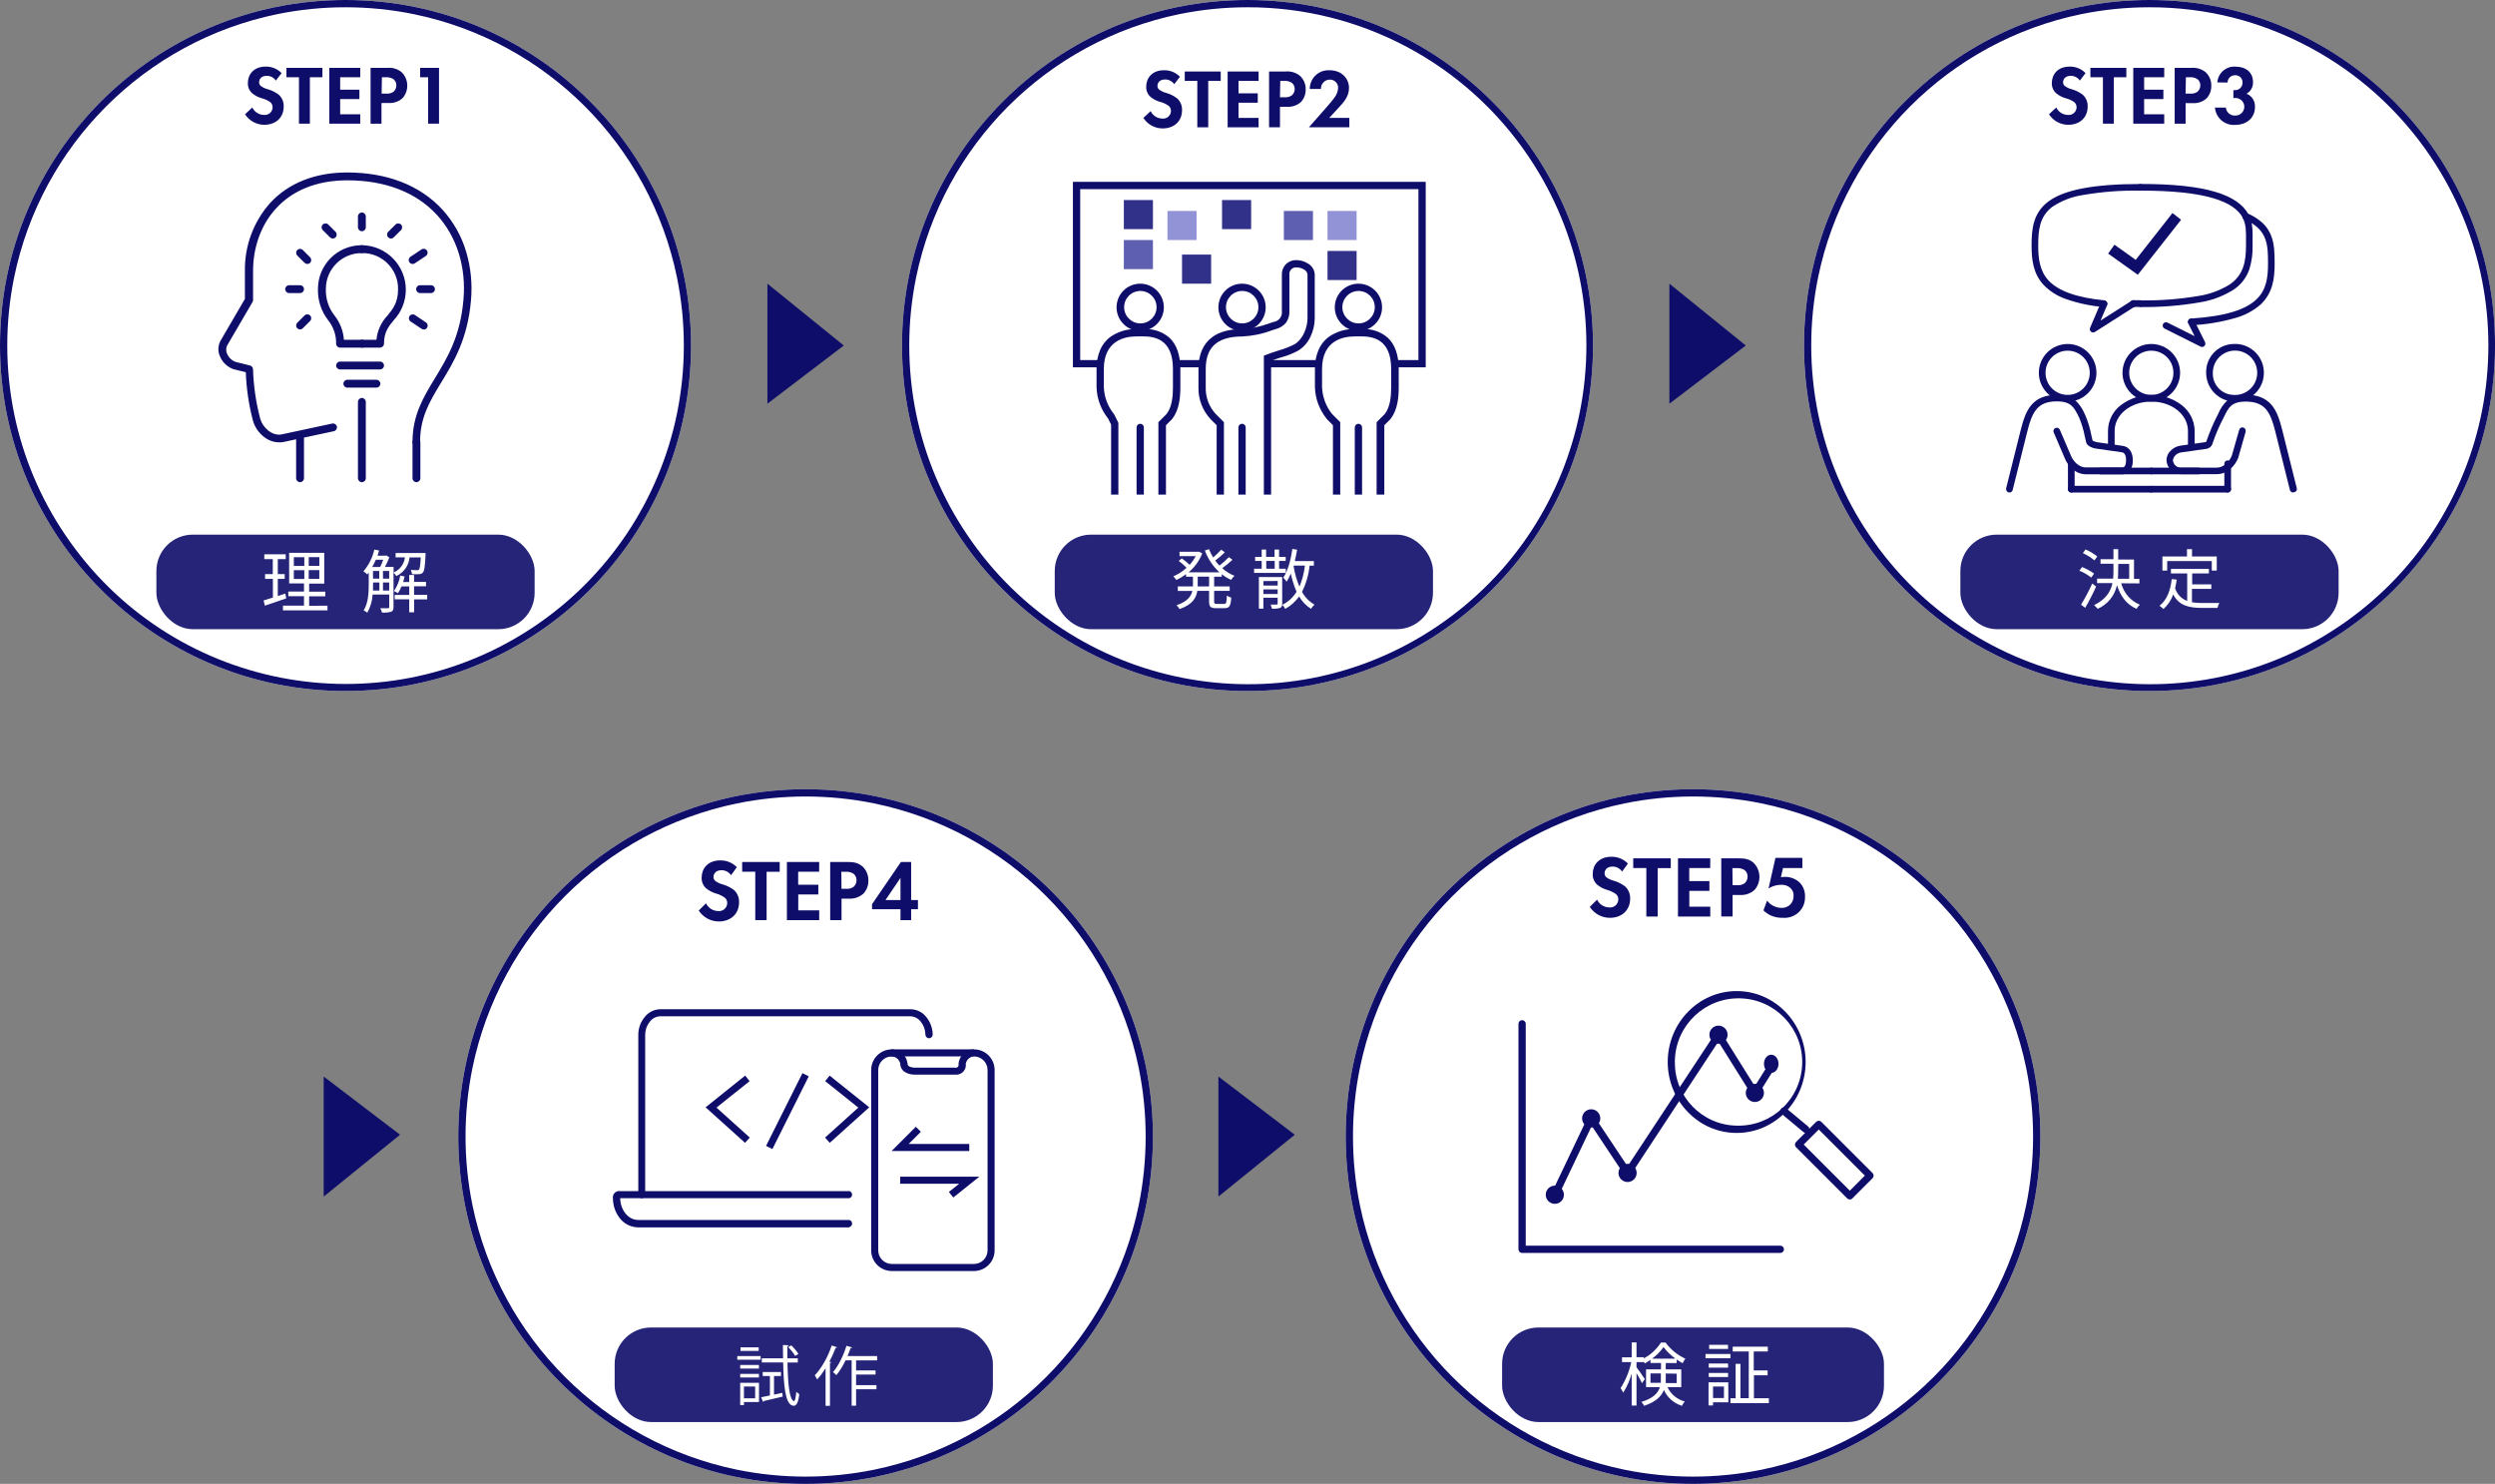
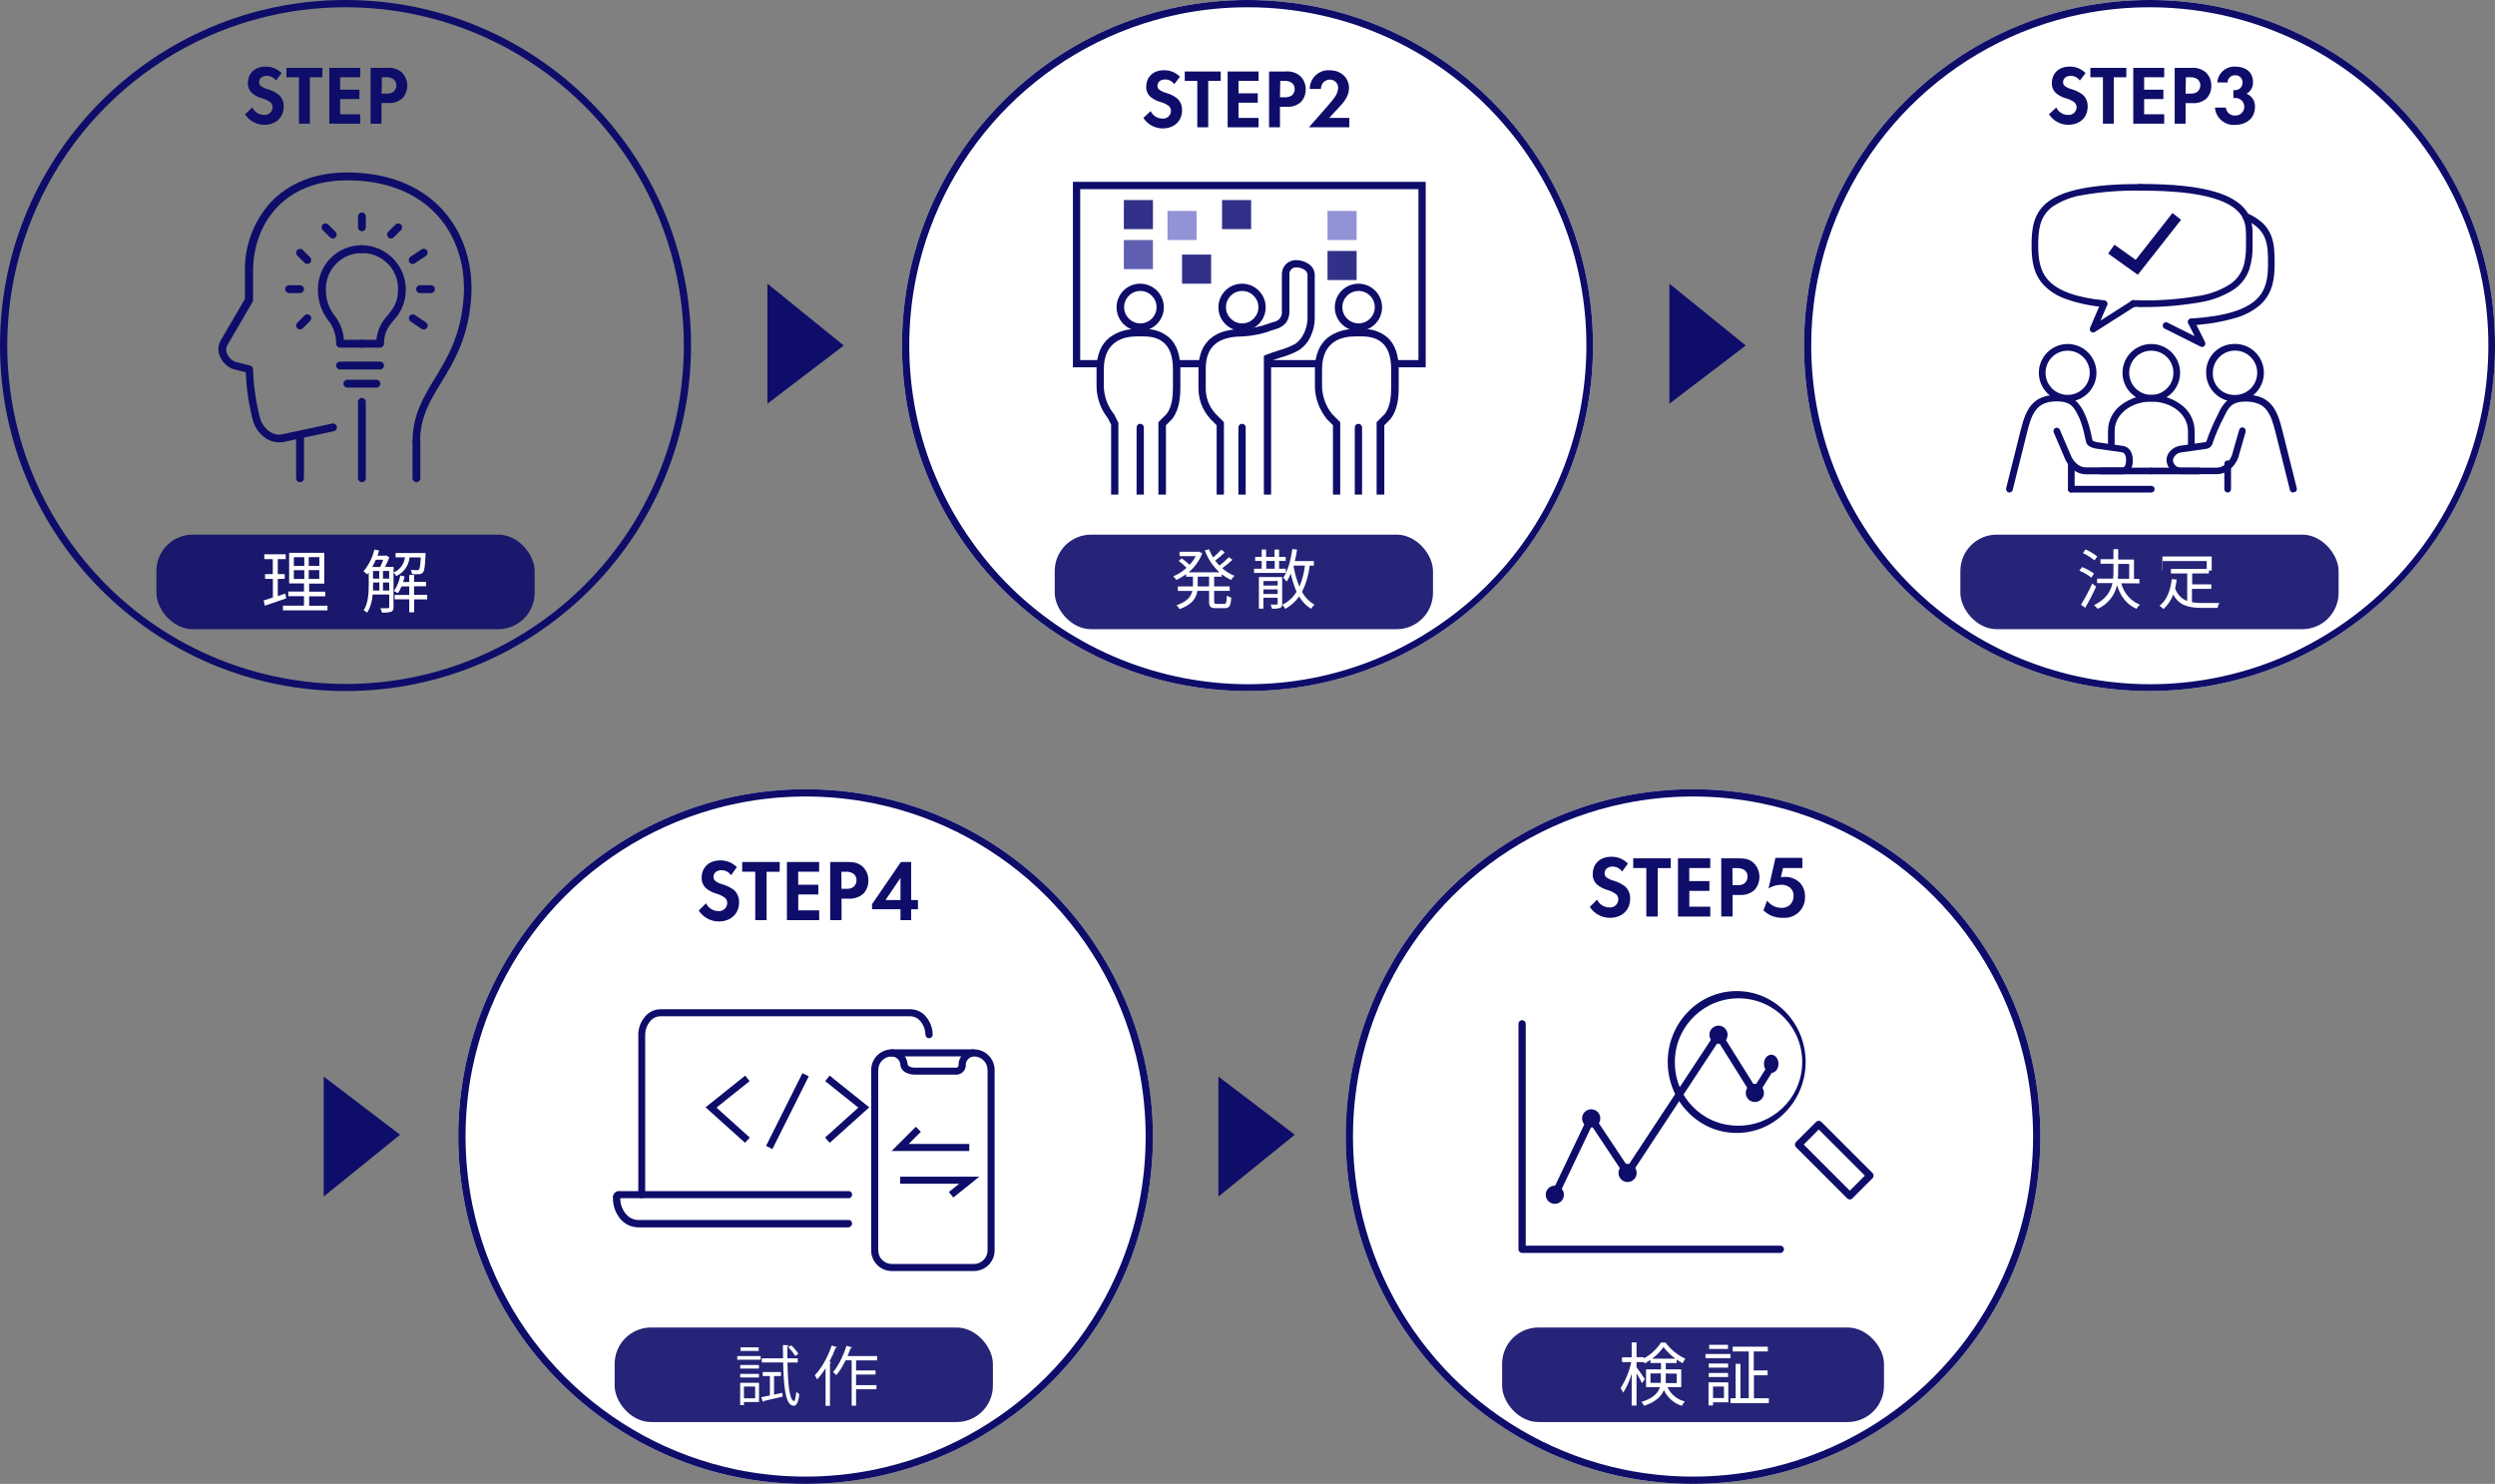
<svg xmlns="http://www.w3.org/2000/svg" viewBox="0 0 686 408">
  <rect x="0" y="0" width="686" height="408" fill="#808080" stroke="none" />
  <defs>
    <style>.i{fill:#fff;}.j{clip-path:url(#h);}.k{isolation:isolate;opacity:.9;}.k,.l{fill:#0e0d6a;}.m{fill:#313189;}.n{fill:none;}.o{fill:#9292d6;}.p{fill:#5f5fb2;}.q{clip-path:url(#f);}.r{clip-path:url(#g);}</style>
    <clipPath id="f">
      <rect class="n" x="52" y="45" width="89" height="88" />
    </clipPath>
    <clipPath id="g">
      <rect class="n" x="281" y="42" width="136" height="94" />
    </clipPath>
    <clipPath id="h">
      <rect class="n" x="548" y="50" width="86" height="86" />
    </clipPath>
  </defs>
  <g id="a" />
  <g id="b">
    <g id="c">
      <g id="d">
        <g id="e">
-           <circle class="i" cx="95" cy="95" r="95" />
          <path class="l" d="M95,2c-6.3,0-12.58,.63-18.75,1.89C39.84,11.38,11.38,39.84,3.89,76.25c-2.52,12.37-2.52,25.12,0,37.49,2.44,11.9,7.19,23.2,14,33.26,28.69,42.6,86.48,53.88,129.09,25.19,20.2-13.6,34.26-34.59,39.15-58.44,2.52-12.37,2.52-25.12,0-37.49C178.64,39.84,150.18,11.37,113.75,3.89c-6.17-1.26-12.45-1.89-18.75-1.89m0-2c52.47,0,95,42.53,95,95s-42.53,95-95,95S0,147.47,0,95,42.53,0,95,0Z" />
          <g class="q">
            <g>
              <path class="l" d="M82.5,132.58c-.59,0-1.07-.49-1.08-1.08v-11c0-.59,.49-1.07,1.08-1.08h0c.59,0,1.07,.49,1.08,1.08h0v11c0,.59-.49,1.07-1.08,1.08Z" />
              <path class="l" d="M114.5,122.58c-.6,0-1.08-.48-1.08-1.08h0c0-7.37,3-12.27,6.13-17.45,3.44-5.65,7-11.5,7.88-21.64,.78-9-1.81-17.33-7.3-23.32-5.71-6.22-14.23-9.51-24.63-9.51-17.91,0-25.92,12.52-25.92,24.92v8c0,.19-.05,.38-.15,.54l-7,12c-.32,.7-.32,1.51,0,2.21,.43,1.04,1.27,1.85,2.32,2.25l4,1c.46,.12,.8,.52,.82,1,.14,4.63,.81,9.23,2,13.71,.72,2.4,3.21,4.67,5.77,4.25l14-3c.58-.13,1.15,.24,1.28,.82s-.24,1.15-.82,1.28l-14,3h0c-1.83,.27-3.7-.23-5.15-1.38-1.45-1.1-2.52-2.63-3.06-4.37-1.17-4.4-1.85-8.91-2-13.46l-3.21-.8h-.08c-1.72-.58-3.11-1.87-3.81-3.55-.59-1.27-.59-2.73,0-4v-.06l6.85-11.75v-7.69c-.11-6.87,2.35-13.52,6.91-18.66,5.06-5.51,12.38-8.42,21.17-8.42,11,0,20.09,3.53,26.22,10.21,3.01,3.31,5.24,7.25,6.52,11.54,1.3,4.35,1.75,8.9,1.34,13.42-.92,10.65-4.78,17-8.19,22.58-3.12,5.13-5.81,9.56-5.81,16.33,0,.6-.48,1.08-1.08,1.08h.08Z" />
              <path class="l" d="M114.5,132.58c-.59,0-1.07-.49-1.08-1.08v-10c0-.59,.49-1.07,1.08-1.08h0c.59,0,1.07,.49,1.08,1.08h0v10c0,.59-.49,1.07-1.08,1.08Z" />
              <path class="l" d="M99.5,95.58h-6c-.6,0-1.08-.48-1.08-1.08h0c.05-2.36-.74-4.66-2.23-6.5-1.87-2.43-2.85-5.43-2.77-8.49-.04-6.63,5.29-12.04,11.92-12.08h.18c.6,0,1.08,.48,1.08,1.08s-.48,1.08-1.08,1.08c-5.42-.06-9.86,4.29-9.92,9.71v.21c-.09,2.63,.76,5.21,2.4,7.27,1.49,1.91,2.39,4.22,2.56,6.64h5c.6,0,1.08,.48,1.08,1.08s-.48,1.08-1.08,1.08h-.06Z" />
              <path class="l" d="M104.5,95.58h-5c-.6,0-1.08-.48-1.08-1.08s.48-1.08,1.08-1.08h4c.25-2.52,1.34-4.88,3.09-6.71,1.47-1.82,2.86-3.53,2.86-7.21,.06-5.42-4.29-9.86-9.71-9.92h-.24c-.6,0-1.08-.48-1.08-1.08s.48-1.08,1.08-1.08c6.76,.09,12.17,5.64,12.08,12.4-.04,3.07-1.23,6.01-3.34,8.24-1.43,1.75-2.66,3.27-2.66,6.44,0,.59-.48,1.07-1.07,1.08h0Z" />
              <path class="l" d="M104.5,101.58h-11c-.6,0-1.08-.48-1.08-1.08h0c0-.6,.48-1.08,1.08-1.08h11c.6,0,1.08,.48,1.08,1.08h0c0,.6-.48,1.08-1.08,1.08h0Z" />
              <path class="l" d="M99.5,63.58c-.59,0-1.07-.49-1.08-1.08h0v-3c0-.59,.49-1.07,1.08-1.08h0c.59,0,1.07,.49,1.08,1.08h0v3c0,.59-.49,1.07-1.08,1.08Z" />
              <path class="l" d="M91.5,65.58c-.29,0-.56-.12-.76-.32l-2-2c-.42-.42-.42-1.1,0-1.52,.42-.42,1.1-.42,1.52,0l2,2c.42,.42,.42,1.11,0,1.53-.2,.2-.47,.31-.75,.31Z" />
              <path class="l" d="M84.5,72.58c-.29,0-.56-.12-.76-.32l-2-2c-.42-.42-.42-1.1,0-1.52s1.1-.42,1.52,0l2,2c.42,.42,.42,1.11,0,1.53-.2,.2-.47,.31-.75,.31Z" />
              <path class="l" d="M82.5,80.58h-3c-.6,0-1.08-.48-1.08-1.08h0c0-.6,.48-1.08,1.08-1.08h3c.6,0,1.08,.48,1.08,1.08h0c0,.6-.48,1.08-1.08,1.08h0Z" />
              <path class="l" d="M82.5,90.58c-.6,0-1.08-.49-1.07-1.09,0-.28,.11-.55,.31-.75l2-2c.42-.42,1.1-.42,1.52,0s.42,1.1,0,1.52l-2,2c-.2,.2-.47,.32-.76,.32Z" />
              <path class="l" d="M116.5,90.58c-.21,0-.42-.06-.6-.18l-3-2c-.49-.32-.63-.99-.31-1.48h0c.32-.5,.99-.64,1.48-.31h0l3,2.01c.51,.31,.67,.98,.36,1.49-.2,.33-.57,.53-.96,.51v-.03Z" />
              <path class="l" d="M118.5,80.58h-3c-.6,0-1.08-.48-1.08-1.08h0c0-.6,.48-1.08,1.08-1.08h3c.6,0,1.08,.48,1.08,1.08h0c0,.6-.48,1.08-1.08,1.08h0Z" />
              <path class="l" d="M113.5,72.58c-.6,.03-1.1-.44-1.12-1.03-.02-.39,.18-.76,.51-.97h0l3-2c.5-.33,1.16-.2,1.5,.29h0c.33,.5,.2,1.16-.29,1.5h0l-3,2c-.17,.13-.38,.2-.6,.21Z" />
              <path class="l" d="M107.5,65.58c-.6,0-1.08-.49-1.07-1.09,0-.28,.11-.55,.31-.75l2-2c.42-.42,1.1-.42,1.52,0,.42,.42,.42,1.1,0,1.52l-2,2c-.2,.2-.47,.32-.76,.32Z" />
              <path class="l" d="M99.5,132.58c-.59,0-1.07-.49-1.08-1.08v-21c0-.59,.49-1.07,1.08-1.08h0c.59,0,1.07,.49,1.08,1.08h0v21c0,.59-.49,1.07-1.08,1.08Z" />
              <path class="l" d="M103.5,106.58h-8c-.6,0-1.08-.48-1.08-1.08h0c0-.6,.48-1.08,1.08-1.08h8c.6,0,1.08,.48,1.08,1.08h0c0,.6-.48,1.08-1.08,1.08h0Z" />
            </g>
          </g>
          <rect class="k" x="43" y="147" width="104" height="26" rx="10" ry="10" />
          <g>
            <path class="i" d="M78.7,164.53l-5.89,2-.33-1.43c.71-.21,1.58-.47,2.55-.8v-5.13h-2.15v-1.31h2.12v-4.12h-2.33v-1.33h5.89v1.33h-2.18v4.12h1.9v1.31h-1.9v4.72l2.07-.69,.25,1.33Zm11.34,2v1.3h-12.24v-1.3h5.78v-2.6h-4.31v-1.29h4.31v-2.22h-4.08v-8.42h9.65v8.46h-4.15v2.22h4.43v1.29h-4.43v2.6l5.04-.04Zm-9.25-10.93h2.88v-2.39h-2.88v2.39Zm0,3.59h2.88v-2.41h-2.88v2.41Zm7-6h-2.9v2.39h2.91v-2.39Zm-.01,3.57h-2.9v2.41h2.91v-2.41Z" />
            <path class="i" d="M112.61,153.26c-.2,2.24-1.6,4.2-3.65,5.13-.2-.36-.45-.68-.76-.95v9.47c0,.68-.15,1.08-.64,1.29-.83,.22-1.69,.3-2.55,.22-.09-.42-.24-.82-.45-1.19h2.09c.25,0,.36-.1,.36-.34v-3.42h-4.56c-.09,1.76-.6,3.47-1.47,5-.3-.26-.64-.48-1-.64,1.27-2,1.4-4.81,1.4-6.94v-3.46c-.12,.18-.25,.36-.4,.52-.32-.32-.68-.61-1.06-.86,1.48-1.72,2.51-3.78,3-6l1.32,.28c-.14,.48-.29,1-.44,1.41h2.2l.21-.06,.84,.53c-.35,.9-.75,1.78-1.2,2.63h2.37v1.54c1.71-.73,2.9-2.32,3.12-4.17h-2.57v-1.19h8.23v.53c-.15,3.13-.3,4.35-.72,4.81-.25,.3-.61,.47-1,.47-.67,.04-1.33,.04-2,0-.04-.41-.15-.81-.32-1.18,.56,.06,1.13,.08,1.7,.08,.2,.05,.41-.02,.54-.17,.21-.25,.38-1.12,.49-3.33h-3.08Zm-9.27,.64c-.3,.68-.63,1.35-1,2h2.19c.32-.65,.59-1.32,.83-2h-2.02Zm-.78,7v1.48h1.75v-2.22h-1.71l-.04,.74Zm0-1.8h1.71v-2.11h-1.71v2.11Zm2.74,0h1.7v-2.11h-1.7v2.11Zm1.71,3.28v-2.22h-1.71v2.22h1.71Zm10.46,2.42h-3.61v3.55h-1.34v-3.56h-4v-1.22h4v-2.34h-2.11c-.27,.66-.6,1.28-1,1.87-.35-.23-.72-.42-1.1-.59,.88-1.28,1.47-2.73,1.75-4.26l1.19,.25c-.11,.51-.24,1-.4,1.52h1.66v-1.94h1.34v1.91h3.29v1.21h-3.29v2.34h3.61v1.26Z" />
          </g>
          <g>
            <path class="l" d="M75.86,22.16c-.56-.83-1.5-1.32-2.5-1.31-1.61,0-2.12,1-2.12,1.79,0,.39,.18,.76,.48,1,.55,.41,1.18,.71,1.84,.88,1.13,.31,2.18,.83,3.11,1.54,.9,.83,1.39,2.02,1.33,3.25,0,3-2.16,5-5.34,5-2.14,0-4.13-1.09-5.29-2.89l2-1.87c.59,1.24,1.84,2.04,3.22,2.05,1.19,.12,2.24-.75,2.36-1.94,0-.06,0-.11,0-.17,.01-.53-.21-1.03-.6-1.38-.73-.52-1.56-.9-2.43-1.11-.93-.27-1.8-.72-2.55-1.33-.82-.72-1.27-1.77-1.22-2.86,0-2.25,1.52-4.5,4.92-4.5,1.64-.03,3.21,.62,4.35,1.79l-1.57,2.06Z" />
            <path class="l" d="M85.2,21.24v12.76h-3v-12.76h-3.44v-2.58h9.89v2.58h-3.45Z" />
            <path class="l" d="M99.05,21.24h-5.52v3.42h5.29v2.58h-5.29v4.18h5.52v2.58h-8.51v-15.34h8.51v2.58Z" />
            <path class="l" d="M106.41,18.66c1.44-.15,2.87,.27,4,1.17,1.97,1.92,2.1,5.05,.3,7.13-1.05,.96-2.46,1.45-3.88,1.36h-1.94v5.68h-3v-15.34h4.52Zm-1.48,7.08h1.22c.7,.07,1.41-.1,2-.48,.53-.44,.84-1.1,.83-1.79,.02-.69-.3-1.34-.86-1.75-.64-.38-1.37-.54-2.11-.48h-1l-.08,4.5Z" />
-             <path class="l" d="M117.72,21.24h-2.21v-2.58h5.2v15.34h-3v-12.76Z" />
          </g>
          <circle class="i" cx="343" cy="95" r="95" />
          <path class="l" d="M343,2c-6.29,0-12.57,.63-18.74,1.89-36.42,7.49-64.88,35.94-72.37,72.36-2.52,12.37-2.52,25.12,0,37.49,2.44,11.9,7.19,23.2,14,33.26,28.69,42.65,86.51,53.96,129.16,25.28,42.65-28.69,53.96-86.51,25.28-129.16C403.01,17.38,374.02,1.96,343,2m0-2c52.47,0,95,42.53,95,95s-42.53,95-95,95-95-42.53-95-95S290.53,0,343,0Z" />
          <g class="r">
            <g>
              <rect class="n" x="301" y="54" width="84" height="84" />
              <path class="l" d="M297,52v47h93V52h-93m-2-2h97v51h-97V50Z" />
              <circle class="i" cx="341.5" cy="84.5" r="6.5" />
              <path class="l" d="M341.5,80c-2.46,.02-4.44,2.04-4.42,4.5s2.04,4.44,4.5,4.42c2.43-.02,4.4-1.99,4.42-4.42,.02-2.46-1.96-4.48-4.42-4.5-.03,0-.05,0-.08,0m0-2c3.59,0,6.5,2.91,6.5,6.5s-2.91,6.5-6.5,6.5-6.5-2.91-6.5-6.5,2.91-6.5,6.5-6.5h0Z" />
              <path class="i" d="M348.5,137.5v-39h0c3-1.19,5.94-1.76,8-3,2.53-1.53,4-5,4-8v-12c0-1.82-2.19-3-4-3h0c-1.55-.1-2.9,1.07-3,2.63h0c0,.13,0,.25,0,.37v10c.21,1.92-1.1,3.66-3,4-1.94,.59-5.45,2-9,2-5.78,0-11,2.09-11,10v5c-.08,2.95,1,5.82,3,8l2,2v21" />
              <path class="l" d="M348.5,138.52c-.55,0-1-.45-1-1v-39.71l.64-.26c1.21-.48,2.39-.86,3.53-1.22,1.5-.41,2.95-.98,4.32-1.7,2.3-1.4,3.51-4.64,3.51-7.13v-12c-.05-.56-.38-1.06-.87-1.34-.63-.41-1.36-.63-2.11-.64-1-.1-1.89,.62-2,1.62v.02c-.01,.11-.01,.23,0,.34v10c.06,1.14-.26,2.27-.91,3.21-.73,.87-1.71,1.49-2.81,1.77l-1.13,.36c-2.62,.99-5.38,1.55-8.17,1.68-3.05,0-5.42,.62-7.05,1.83-2,1.47-2.93,3.8-2.93,7.15v5c-.08,2.69,.89,5.3,2.7,7.28l2.3,2.3v21.42c0,.55-.45,1-1,1s-1-.45-1-1h0v-20.58l-1.7-1.7c-2.19-2.37-3.38-5.49-3.3-8.72v-5c0-4,1.26-6.93,3.75-8.78,2-1.49,4.77-2.24,8.27-2.24,2.55-.14,5.07-.67,7.46-1.58l1.18-.38c1.46-.2,2.47-1.54,2.27-3h0v-10c-.08-2.12,1.55-3.9,3.67-4,.12-.01,.23-.01,.35,0,1.16,.01,2.29,.36,3.25,1,1.06,.63,1.73,1.76,1.77,3v12c-.01,1.73-.4,3.44-1.15,5-.71,1.58-1.87,2.92-3.34,3.85-1.51,.82-3.1,1.45-4.76,1.9-.9,.29-1.82,.58-2.75,.93v38.3c0,.55-.45,1-1,1v.02Z" />
              <path class="l" d="M341.5,138.52c-.55,0-1-.45-1-1h0v-20c0-.55,.45-1,1-1h0c.55,0,1,.45,1,1h0v20c0,.55-.45,1-1,1Z" />
              <circle class="i" cx="313.5" cy="84.5" r="6.5" />
              <path class="l" d="M313.5,80c-2.46,.02-4.44,2.04-4.42,4.5s2.04,4.44,4.5,4.42c2.43-.02,4.4-1.99,4.42-4.42,.02-2.46-1.96-4.48-4.42-4.5-.03,0-.05,0-.08,0m0-2c3.59,0,6.5,2.91,6.5,6.5s-2.91,6.5-6.5,6.5-6.5-2.91-6.5-6.5,2.91-6.5,6.5-6.5h0Z" />
              <path class="i" d="M306.5,137.5v-21l-1-2c-1.84-2.27-2.89-5.08-3-8v-5c0-7.91,5.38-10,10-10h2c4.62,0,9,2.09,9,10v5c0,2.93-.36,5.93-2,8l-2,2v21" />
              <path class="l" d="M319.5,138.52c-.55,0-1-.45-1-1v-21.44l2.26-2.26c1.56-2,1.74-5.14,1.74-7.32v-5c0-6-2.61-9-8-9h-2c-3.35,0-9,1.17-9,9v5c.12,2.69,1.1,5.26,2.78,7.36l.07,.09,1.15,2.31v21.24c0,.55-.45,1-1,1s-1-.45-1-1v-20.76l-.85-1.69c-1.94-2.44-3.05-5.44-3.15-8.55v-5c-.04-1.82,.3-3.63,1-5.31,.58-1.36,1.5-2.55,2.66-3.46,2.14-1.54,4.73-2.33,7.36-2.25h2c2.51-.14,4.99,.68,6.92,2.3,2.06,1.86,3.1,4.8,3.1,8.72v5c0,2.5-.23,6.13-2.22,8.63v.05l-1.74,1.74v20.58c.01,.55-.42,1.01-.98,1.02-.03,0-.07,0-.1,0Z" />
              <path class="l" d="M313.5,138.52c-.55,0-1-.45-1-1h0v-20c0-.55,.45-1,1-1h0c.55,0,1,.45,1,1h0v20c0,.55-.45,1-1,1Z" />
              <circle class="i" cx="373.5" cy="84.5" r="6.5" />
              <path class="l" d="M373.5,80c-2.46,.02-4.44,2.04-4.42,4.5s2.04,4.44,4.5,4.42c2.43-.02,4.4-1.99,4.42-4.42,.02-2.46-1.96-4.48-4.42-4.5-.03,0-.05,0-.08,0m0-2c3.59,0,6.5,2.91,6.5,6.5s-2.91,6.5-6.5,6.5-6.5-2.91-6.5-6.5,2.91-6.5,6.5-6.5h0Z" />
              <path class="i" d="M367.5,137.5v-21l-2-2c-1.83-2.27-2.89-5.08-3-8v-5c0-7.91,5.38-10,10-10h2c4.62,0,9,2.09,9,10v5c0,2.93-.36,5.93-2,8l-2,2v21" />
              <path class="l" d="M379.5,138.52c-.55,0-1-.45-1-1v-21.44l2.26-2.26c1.56-2,1.74-5.14,1.74-7.32v-5c0-6-2.61-9-8-9h-2c-3.35,0-9,1.17-9,9v5c.12,2.67,1.08,5.23,2.74,7.32l2.26,2.26v21.42c0,.55-.45,1-1,1s-1-.45-1-1v-20.58l-1.74-1.74v-.05c-1.98-2.45-3.11-5.48-3.22-8.63v-5c-.04-1.82,.3-3.63,1-5.31,.59-1.35,1.5-2.54,2.66-3.46,2.14-1.54,4.73-2.33,7.36-2.25h2c2.52-.14,4.99,.68,6.92,2.3,2.06,1.86,3.1,4.8,3.1,8.72v5c0,2.5-.23,6.13-2.22,8.63v.05l-1.74,1.74v20.58c.02,.55-.42,1.01-.97,1.03-.05,0-.1,0-.15,0Z" />
              <path class="l" d="M373.5,138.52c-.55,0-1-.45-1-1h0v-20c0-.55,.45-1,1-1h0c.55,0,1,.45,1,1h0v20c0,.55-.45,1-1,1Z" />
              <rect class="m" x="309" y="55" width="8" height="8" />
              <rect class="m" x="336" y="55" width="8" height="8" />
              <rect class="m" x="365" y="69" width="8" height="8" />
              <rect class="m" x="325" y="70" width="8" height="8" />
              <rect class="p" x="309" y="66" width="8" height="8" />
-               <rect class="p" x="353" y="58" width="8" height="8" />
              <rect class="o" x="321" y="58" width="8" height="8" />
              <rect class="o" x="365" y="58" width="8" height="8" />
            </g>
          </g>
          <rect class="k" x="290" y="147" width="104" height="26" rx="10" ry="10" />
          <g>
            <path class="i" d="M333.83,158.55v2.68h4.27v1.24h-4.27v2.9c0,.56,.11,.67,.72,.67h2.05c.56,0,.65-.36,.72-2.29,.37,.26,.78,.45,1.21,.56-.13,2.28-.5,2.91-1.82,2.91h-2.36c-1.51,0-1.91-.39-1.91-1.87v-2.88h-3.24c-.28,1.93-1.35,3.76-4.88,5-.23-.39-.51-.75-.84-1.06,3-1,4-2.43,4.36-3.93h-4v-1.24h4.16v-2.68h-1.89v-.69c-.84,.62-1.73,1.16-2.68,1.59-.25-.36-.52-.69-.83-1,1.34-.56,2.58-1.36,3.65-2.34-.67-.69-1.39-1.32-2.16-1.89l.83-.71c.76,.55,1.48,1.14,2.18,1.77,.65-.73,1.21-1.52,1.67-2.38h-4.46v-1.21h5.36l.89,.43c-.78,2.03-2.07,3.83-3.75,5.22h8.46c-1.79-1.66-3.16-3.71-4-6l1.15-.34c.31,.79,.69,1.55,1.14,2.27,.78-.67,1.52-1.38,2.21-2.14l1,.72c-.83,.82-1.71,1.58-2.65,2.27,.36,.48,.75,.94,1.17,1.38,.92-.7,1.78-1.48,2.58-2.32l1,.72c-.89,.84-1.83,1.61-2.82,2.32,.99,.89,2.13,1.6,3.37,2.09-.36,.33-.67,.71-.92,1.12-.92-.41-1.79-.94-2.58-1.57v.69h-2.09Zm-1.39,0h-3.13v2.68h3.13v-2.68Z" />
            <path class="i" d="M353.54,157.52h-8.73v-1.15h2.09v-2.13h-1.8v-1.13h1.8v-2h1.22v2h2.32v-2h1.25v2h1.81v1.13h-1.81v2.13h1.85v1.15Zm-1,8.46c0,.65-.13,1-.58,1.17-.73,.2-1.49,.27-2.25,.2-.07-.39-.2-.77-.38-1.12h1.68c.2,0,.28-.09,.28-.29v-1.6h-3.92v3h-1.24v-8.68h6.41v7.32Zm-5.17-6.21v1.23h3.92v-1.26l-3.92,.03Zm3.92,3.55v-1.26h-3.92v1.26h3.92Zm-3.13-6.95h2.32v-2.13h-2.32v2.13Zm11.92-.85c-.26,2.51-.97,4.96-2.09,7.22,.8,1.47,1.99,2.68,3.44,3.51-.37,.33-.69,.71-.95,1.14-1.36-.83-2.49-2-3.28-3.39-1.01,1.41-2.32,2.58-3.84,3.42-.2-.41-.47-.8-.79-1.13,1.62-.79,2.98-2.04,3.92-3.58-.69-1.61-1.22-3.29-1.58-5-.31,.78-.69,1.53-1.15,2.23-.27-.39-.58-.76-.92-1.1,1.28-1.9,2.05-4.88,2.5-7.9l1.3,.2c-.18,1.06-.38,2.12-.63,3.13h5.24v1.26h-1.17Zm-4.41,.12c.3,1.95,.85,3.85,1.62,5.67,.76-1.86,1.27-3.81,1.5-5.8h-3.08l-.04,.13Z" />
          </g>
          <g>
            <path class="l" d="M322.86,23.16c-.56-.83-1.5-1.32-2.5-1.31-1.61,0-2.12,1-2.12,1.79,0,.39,.18,.76,.48,1,.55,.41,1.18,.71,1.84,.88,1.13,.31,2.18,.83,3.11,1.54,.9,.83,1.39,2.02,1.33,3.25,0,3-2.16,5-5.34,5-2.14,0-4.13-1.09-5.29-2.89l2-1.87c.59,1.24,1.84,2.04,3.22,2.05,1.19,.12,2.24-.75,2.36-1.94,0-.06,0-.11,0-.17,.01-.53-.21-1.03-.6-1.38-.73-.52-1.56-.9-2.43-1.11-.93-.27-1.8-.72-2.55-1.33-.82-.72-1.27-1.77-1.22-2.86,0-2.25,1.52-4.5,4.92-4.5,1.64-.03,3.21,.62,4.35,1.79l-1.57,2.06Z" />
            <path class="l" d="M332.2,22.24v12.76h-3v-12.76h-3.45v-2.58h9.89v2.58h-3.44Z" />
            <path class="l" d="M346.05,22.24h-5.52v3.42h5.29v2.58h-5.29v4.18h5.52v2.58h-8.51v-15.34h8.51v2.58Z" />
            <path class="l" d="M353.41,19.66c1.44-.15,2.87,.27,4,1.17,1.04,.95,1.62,2.3,1.59,3.71,.04,1.27-.41,2.51-1.25,3.46-1.05,.96-2.46,1.45-3.88,1.36h-1.94v5.64h-3v-15.34h4.48Zm-1.48,7.08h1.22c.7,.07,1.41-.1,2-.48,.53-.44,.84-1.1,.83-1.79,.02-.69-.3-1.34-.86-1.75-.64-.38-1.37-.54-2.11-.48h-1l-.08,4.5Z" />
            <path class="l" d="M364.4,29.87c.28-.32,2.07-2.37,2.62-3.19,.52-.72,.83-1.57,.9-2.46,.06-1.23-.9-2.27-2.13-2.33-.05,0-.1,0-.15,0-1.36,0-2.45,1.12-2.44,2.48,0,.03,0,.05,0,.08h-3.08c0-2.83,2.28-5.13,5.1-5.14,.09,0,.18,0,.28,0,3.57,0,5.41,2.43,5.41,4.87s-1.59,4.07-2.79,5.36l-2.64,2.87h5.52v2.58h-11.11l4.51-5.13Z" />
          </g>
          <circle class="i" cx="591" cy="95" r="95" />
          <path class="l" d="M591,2c-6.3,0-12.58,.63-18.75,1.89-36.41,7.49-64.87,35.95-72.36,72.36-2.52,12.37-2.52,25.12,0,37.49,2.44,11.9,7.19,23.2,14,33.26,28.69,42.65,86.51,53.96,129.16,25.28,42.65-28.69,53.96-86.51,25.28-129.16-17.31-25.74-46.31-41.16-77.32-41.12m0-2c52.47,0,95,42.53,95,95s-42.53,95-95,95-95-42.53-95-95S538.53,0,591,0Z" />
          <g class="j">
            <g>
              <path class="l" d="M568.5,94.58c4.37,0,7.92,3.55,7.92,7.92,0,4.37-3.55,7.92-7.92,7.92-4.37,0-7.92-3.55-7.92-7.92h0c0-4.37,3.55-7.91,7.92-7.92Zm0,14c3.36,0,6.08-2.72,6.08-6.08,0-3.36-2.72-6.08-6.08-6.08-3.36,0-6.08,2.72-6.08,6.08h0c0,3.36,2.72,6.08,6.08,6.08h0Z" />
              <path class="l" d="M552.5,135.42c-.51,0-.92-.41-.92-.92-.01-.07-.01-.15,0-.22l4-16c.73-2.91,1.5-5.2,2.92-6.89,1.59-1.89,3.87-2.81,7-2.81,1.89-.13,3.75,.44,5.24,1.61,1.04,1.02,1.86,2.24,2.42,3.58l.16,.32c.77,1.8,1.34,3.68,1.7,5.61,.12,.56,.23,1,.34,1.45,.39,.22,.82,.37,1.26,.44h0l7,1c1.72,.22,2.79,1.72,2.79,3.91,.04,.87-.14,1.74-.52,2.53-.47,.88-1.4,1.42-2.4,1.38h-10c-1.34-.02-2.63-.53-3.64-1.42-.99-.85-1.75-1.93-2.21-3.15l-3-7c-.17-.48,.08-1.01,.55-1.18,.44-.16,.93,.04,1.14,.46l3,7h0c.64,1.69,2.26,3.4,4.14,3.4h10c.33,0,1.09,0,1.09-2.08,0-.59-.12-2-1.2-2.09h0l-7-1h0c-.21,0-2.41-.4-2.75-1.67-.12-.45-.25-1-.39-1.64-.33-1.78-.85-3.52-1.55-5.19l-.16-.32c-1.25-2.52-2.07-4.17-6-4.17-2.56,0-4.33,.68-5.56,2.15s-1.89,3.49-2.55,6.15l-4,16c-.08,.44-.46,.76-.9,.76Z" />
              <path class="l" d="M569.5,135.42c-.51,0-.92-.41-.92-.92v-7c0-.51,.41-.92,.92-.92h0c.51,0,.92,.41,.92,.92h0v7c0,.51-.41,.92-.92,.92Z" />
              <path class="l" d="M591.5,135.42h-22c-.51,0-.92-.41-.92-.92h0c0-.51,.41-.92,.92-.92h22c.51,0,.92,.41,.92,.92h0c0,.51-.41,.92-.92,.92Z" />
              <path class="l" d="M591.5,130.42h-14c-.51,0-.92-.41-.92-.92h0c0-.51,.41-.92,.92-.92h14c.51,0,.92,.41,.92,.92h0c0,.51-.41,.92-.92,.92Z" />
              <path class="l" d="M614,94.58c4.38-.29,8.16,3.03,8.44,7.4,.29,4.38-3.03,8.16-7.4,8.44-4.38,.29-8.16-3.03-8.44-7.4-.01-.17-.02-.35-.02-.52-.12-4.23,3.19-7.77,7.42-7.92Zm0,14c3.36,.29,6.31-2.2,6.6-5.56s-2.2-6.31-5.56-6.6-6.31,2.2-6.6,5.56c-.01,.17-.02,.34-.02,.52-.14,3.22,2.36,5.94,5.58,6.08Z" />
              <path class="l" d="M591.5,94.58c4.37,0,7.92,3.55,7.92,7.92,0,4.37-3.55,7.92-7.92,7.92-4.37,0-7.92-3.55-7.92-7.92h0c0-4.37,3.55-7.91,7.92-7.92Zm0,14c3.36,0,6.08-2.72,6.08-6.08,0-3.36-2.72-6.08-6.08-6.08-3.36,0-6.08,2.72-6.08,6.08h0c0,3.36,2.72,6.08,6.08,6.08h0Z" />
              <path class="l" d="M630.5,135.42c-.42,0-.79-.29-.89-.7l-4-16c-.66-2.66-1.35-4.72-2.55-6.15s-3-2.15-5.56-2.15c-4,0-4.77,1.66-6,4.17l-.16,.32c-1.15,2.2-2.13,4.48-2.94,6.83-.18,.87-.88,1.54-1.76,1.67l-7,1h0c-1.1,.16-1.98,1-2.2,2.09,.06,1.13,.96,2.03,2.09,2.08h10c1.87,0,3.48-1.69,4.13-3.37l2-7c.12-.49,.61-.79,1.1-.68,.49,.12,.79,.62,.68,1.11,0,.02,0,.05,0,.07l-2,7v.07c-.46,1.22-1.22,2.31-2.21,3.17-1.01,.89-2.3,1.4-3.64,1.42h-10c-2.14-.04-3.87-1.77-3.92-3.91,.04-1.01,.49-1.97,1.25-2.64,.69-.68,1.58-1.12,2.54-1.27l7-1h0s.15,0,.23-.33c.85-2.46,1.87-4.86,3.07-7.17l.16-.32c.55-1.35,1.37-2.57,2.42-3.58,1.49-1.17,3.35-1.74,5.24-1.61,3.1,0,5.37,.92,7,2.81,1.42,1.69,2.2,4,2.92,6.88l4,16c.13,.49-.16,.98-.64,1.11h-.25l-.11,.08Z" />
              <path class="l" d="M612.5,135.42c-.51,0-.92-.41-.92-.92v-7c0-.51,.41-.92,.92-.92h0c.51,0,.92,.41,.92,.92h0v7c0,.51-.41,.92-.92,.92Z" />
-               <path class="l" d="M612.5,135.42h-21c-.51,0-.92-.41-.92-.92h0c0-.51,.41-.92,.92-.92h21c.51,0,.92,.41,.92,.92h0c0,.51-.41,.92-.92,.92Z" />
              <path class="l" d="M604.5,130.42h-13c-.51,0-.92-.41-.92-.92h0c0-.51,.41-.92,.92-.92h13c.51,0,.92,.41,.92,.92h0c0,.51-.41,.92-.92,.92Z" />
              <path class="l" d="M602.5,123.42c-.51,0-.92-.41-.92-.92h0v-4c0-4.53-4.43-8.08-10.08-8.08s-10.08,3.55-10.08,8.08v4c-.05,.51-.51,.87-1.01,.82-.43-.05-.77-.39-.82-.82v-4c.01-2.82,1.35-5.47,3.61-7.16,4.92-3.67,11.68-3.67,16.6,0,2.25,1.7,3.59,4.34,3.62,7.16v4c0,.5-.41,.91-.91,.92h0Z" />
              <path class="l" d="M587.17,84.42h-.68c-.51-.03-.91-.46-.88-.98v-.02c.02-.49,.42-.88,.91-.88h1.98c.51,0,.92,.41,.92,.92,0,.51-.41,.92-.92,.92h-1.33v.04Z" />
              <path class="l" d="M578.5,84.42h-.09c-3.57-.29-7.09-1.04-10.47-2.23-2.3-.8-4.38-2.12-6.07-3.87-2.89-3.14-3.29-7-3.29-10.82,0-4.37,.36-8.91,4.62-12.1s12.41-4.81,25.3-4.81c.51,.05,.87,.51,.82,1.01-.05,.43-.39,.77-.82,.82-5.32-.1-10.64,.3-15.89,1.22-2.97,.45-5.81,1.55-8.31,3.22-3.59,2.69-3.89,6.57-3.89,10.64,0,3.4,.34,6.9,2.8,9.58,2.69,2.92,7.72,4.73,15.38,5.51,.5,.06,.86,.5,.82,1-.05,.46-.44,.82-.91,.82h0Z" />
              <path class="l" d="M588.5,84.42c-.51-.05-.87-.51-.82-1.01,.05-.43,.39-.77,.82-.82,5.36,.09,10.72-.32,16-1.22,3.09-.47,6.04-1.57,8.68-3.24,3.62-2.55,4.36-6.09,4.36-10.63v-1.38c0-2.36,.07-4.39-.9-6.18-.21-.46,0-1.01,.46-1.22,.4-.18,.88-.05,1.13,.31h0c1.2,2.21,1.16,4.58,1.12,7.08v1.36c.07,2.23-.24,4.46-.9,6.6-.78,2.25-2.27,4.19-4.24,5.52-2.85,1.82-6.05,3.03-9.39,3.54-5.39,.94-10.85,1.37-16.32,1.29Z" />
              <path class="l" d="M617.5,60.41c-.33,0-.64-.18-.8-.47-1.31-2.41-3.94-4.18-8.05-5.41-4.73-1.42-11.32-2.12-20.14-2.12-.5-.01-.9-.43-.89-.93h0c.02-.49,.41-.88,.89-.9,9,0,15.76,.72,20.67,2.2,4.59,1.37,7.57,3.43,9.13,6.28,.24,.44,.08,.99-.36,1.24h0c-.13,.08-.28,.13-.43,.12h-.01Z" />
              <path class="l" d="M605.5,95.42c-.14,0-.28-.04-.41-.1l-10-5c-.44-.25-.59-.81-.34-1.26,.22-.39,.7-.56,1.12-.4h0l7.54,3.77-1.77-3.54c-.21-.46-.01-1,.44-1.22,.44-.21,.97-.03,1.2,.4l3,6c.22,.45,.04,1-.41,1.23-.13,.06-.27,.09-.41,.09l.04,.03Z" />
              <path class="l" d="M602.5,89.42c-.5-.01-.91-.43-.9-.93,0-.47,.37-.87,.84-.9,19.56-1.3,21.15-7.59,21.15-15.09,0-5,0-9.38-6.45-12.16-.47-.19-.7-.72-.52-1.19,.18-.47,.71-.7,1.18-.51h.06c1.57,.64,3.01,1.55,4.26,2.69,1,.94,1.78,2.09,2.29,3.37,.93,2.27,1,4.76,1,7.78,0,4-.46,8-3.79,11.19-2.02,1.77-4.41,3.05-7,3.76-3.93,1.13-7.98,1.8-12.07,2h-.05Z" />
              <path class="l" d="M575.5,91.42c-.5,0-.91-.42-.91-.92,0-.12,.02-.25,.07-.36l3-7c.22-.46,.77-.64,1.23-.42,.4,.2,.6,.65,.48,1.08v.06l-1.83,4.28,8.5-5.41c.39-.32,.96-.26,1.28,.13,.32,.39,.26,.96-.13,1.28-.05,.04-.1,.07-.15,.1h0l-11,7c-.15,.12-.34,.18-.54,.18Z" />
            </g>
          </g>
          <path class="l" d="M587.79,75.55l-8.16-5.83,1.74-2.44,5.84,4.17,10.11-12.88,2.36,1.86-11.89,15.12Z" />
          <rect class="k" x="539" y="147" width="104" height="26" rx="10" ry="10" />
          <g>
            <path class="i" d="M575,158.82c-1-.79-2.1-1.43-3.28-1.91l.74-1c1.17,.46,2.28,1.06,3.3,1.8l-.76,1.11Zm1.33,2.46c-.86,1.91-2,4.14-3,5.84l-1.15-.85c1.14-1.88,2.17-3.82,3.08-5.82l1.07,.83Zm-.47-7.2c-.97-.81-2.04-1.48-3.18-2l.72-1c1.17,.48,2.26,1.13,3.24,1.93l-.78,1.07Zm7.37,6.3c.69,2.66,2.59,4.84,5.13,5.89-.37,.32-.68,.7-.92,1.13-2.68-1.15-4.41-3.43-5.38-6.51-.61,2.9-2.59,5.32-5.3,6.51-.3-.37-.63-.7-1-1,3.29-1.64,4.57-3.76,5.06-6.07h-4.23v-1.24h4.41c.07-.69,.1-1.39,.09-2.09v-2h-3.55v-1.24h3.55v-2.76h1.31v2.84h4.34v5.33h1.49v1.24l-5-.03Zm-.85-3.31c0,.68,0,1.39-.07,2.07h3.11v-4.09h-3l-.04,2.02Z" />
-             <path class="i" d="M602.69,165.59c.96,.16,1.94,.23,2.91,.21h4.61c-.25,.42-.41,.87-.5,1.35h-4.18c-3.73,0-6.41-.64-8-3.69-.55,1.53-1.47,2.91-2.68,4-.34-.34-.7-.64-1.1-.9,2-1.55,3-4.11,3.37-7.33l1.37,.13c-.11,.8-.25,1.6-.44,2.39,.51,1.61,1.73,2.9,3.32,3.48v-7.55h-4.47v-1.26h10.43v1.26h-4.59v3h5.26v1.24h-5.32v3.67Zm-6.82-8.7h-1.31v-3.89h6.75v-2h1.39v2h6.8v3.89h-1.37v-2.63h-12.26v2.63Z" />
+             <path class="i" d="M602.69,165.59c.96,.16,1.94,.23,2.91,.21h4.61c-.25,.42-.41,.87-.5,1.35h-4.18c-3.73,0-6.41-.64-8-3.69-.55,1.53-1.47,2.91-2.68,4-.34-.34-.7-.64-1.1-.9,2-1.55,3-4.11,3.37-7.33l1.37,.13c-.11,.8-.25,1.6-.44,2.39,.51,1.61,1.73,2.9,3.32,3.48v-7.55h-4.47v-1.26h10.43v1.26h-4.59v3h5.26v1.24h-5.32v3.67Zm-6.82-8.7h-1.31v-3.89h6.75v-2v2h6.8v3.89h-1.37v-2.63h-12.26v2.63Z" />
          </g>
          <g>
            <path class="l" d="M571.86,22.16c-.56-.83-1.5-1.32-2.5-1.31-1.61,0-2.12,1-2.12,1.79,0,.39,.18,.76,.48,1,.55,.41,1.18,.71,1.84,.88,1.13,.31,2.18,.83,3.11,1.54,.9,.83,1.39,2.02,1.33,3.25,0,3-2.16,5-5.34,5-2.14,0-4.13-1.09-5.29-2.89l2-1.87c.59,1.24,1.84,2.04,3.22,2.05,1.19,.12,2.24-.75,2.36-1.94,0-.06,0-.11,0-.17,.01-.53-.21-1.03-.6-1.38-.73-.52-1.56-.9-2.43-1.11-.93-.27-1.8-.72-2.55-1.33-.82-.72-1.27-1.77-1.22-2.86,0-2.25,1.52-4.5,4.92-4.5,1.64-.03,3.21,.62,4.35,1.79l-1.57,2.06Z" />
            <path class="l" d="M581.2,21.24v12.76h-3v-12.76h-3.45v-2.58h9.89v2.58h-3.44Z" />
            <path class="l" d="M595.05,21.24h-5.52v3.42h5.29v2.58h-5.29v4.18h5.52v2.58h-8.51v-15.34h8.51v2.58Z" />
            <path class="l" d="M602.41,18.66c1.44-.15,2.87,.27,4,1.17,1.04,.95,1.62,2.3,1.59,3.71,.04,1.27-.41,2.51-1.25,3.46-1.05,.96-2.46,1.45-3.88,1.36h-1.94v5.64h-3v-15.34h4.48Zm-1.48,7.08h1.22c.7,.07,1.41-.1,2-.48,.53-.44,.84-1.1,.83-1.79,.02-.69-.3-1.34-.86-1.75-.64-.38-1.37-.54-2.11-.48h-1l-.08,4.5Z" />
            <path class="l" d="M609.65,22.66c.19-2.58,2.42-4.52,5-4.34,2.94,0,4.81,1.65,4.81,4.23,.07,1.32-.61,2.57-1.77,3.22,1.48,.59,2.41,2.06,2.31,3.65,0,3.15-2.44,4.92-5.47,4.92-2.84,.2-5.3-1.93-5.53-4.76h3c.12,1.3,1.25,2.27,2.55,2.19,1.34,.06,2.46-.98,2.52-2.31s-.98-2.46-2.31-2.52c-.1,0-.2,0-.3,0h-.39v-2.16h.41c1.1,.06,2.04-.79,2.1-1.9,0-.06,0-.13,0-.19,.05-1.06-.78-1.95-1.84-2-.05,0-.11,0-.16,0-1.1-.06-2.05,.78-2.11,1.89,0,.04,0,.08,0,.11l-2.82-.03Z" />
          </g>
          <path class="l" d="M232,95l-21,16v-33l21,17Z" />
          <path class="l" d="M480,95l-21,16v-33l21,17Z" />
          <circle class="i" cx="221.5" cy="312.5" r="95.5" />
          <path class="l" d="M221.5,219c-6.33,0-12.65,.63-18.85,1.9-36.61,7.53-65.22,36.14-72.75,72.75-2.53,12.44-2.53,25.25,0,37.69,7.53,36.61,36.14,65.23,72.75,72.76,12.44,2.53,25.25,2.53,37.69,0,36.62-7.52,65.24-36.14,72.76-72.76,2.53-12.44,2.53-25.25,0-37.69-7.53-36.61-36.14-65.22-72.75-72.75-6.2-1.27-12.52-1.9-18.85-1.9m0-2c52.74,0,95.5,42.76,95.5,95.5s-42.76,95.5-95.5,95.5-95.5-42.76-95.5-95.5,42.76-95.5,95.5-95.5Z" />
          <path class="l" d="M245.2,288.53h22.6c3.13,0,5.67,2.54,5.67,5.67h0v49.6c0,3.13-2.54,5.67-5.67,5.67h-22.6c-3.13,0-5.67-2.54-5.67-5.67h0v-49.6c0-3.13,2.54-5.67,5.67-5.67h0Zm22.59,59c2.06,0,3.73-1.67,3.74-3.73v-49.6c0-2.06-1.67-3.72-3.73-3.73h-22.6c-2.06,0-3.72,1.67-3.73,3.73v49.6c0,2.06,1.67,3.72,3.73,3.73h22.59Z" />
          <path class="l" d="M262.5,295.47h-11c-.87,.02-1.73-.19-2.5-.6-.9-.45-1.47-1.37-1.47-2.37-.19-1.01-.99-1.81-2-2-.54,.13-1.08-.19-1.21-.73s.19-1.08,.73-1.21c.16-.04,.33-.04,.49,0h0c2.14,.17,3.83,1.86,4,4,0,.71,1.19,1,2,1h11c.41,.13,.85-.09,1-.5,.06-.17,.06-.36,0-.53,.17-2.13,1.87-3.83,4-4,.54,.13,.86,.68,.73,1.21-.09,.36-.37,.64-.73,.73-1.01,.2-1.8,.99-2,2,.2,1.45-.81,2.79-2.26,2.99h-.06c-.22,.04-.43,.04-.65,0h-.06Z" />
          <path class="l" d="M176.5,329.47c-.55,0-1-.45-1-1h0v-44c0-1.72,.6-3.38,1.67-4.72,1.01-1.37,2.6-2.2,4.3-2.25h69c1.7,.05,3.29,.88,4.3,2.25,1.06,1.35,1.65,3.01,1.67,4.72,0,.55-.45,1-1,1s-1-.45-1-1c-.01-1.28-.45-2.51-1.24-3.51-.65-.9-1.68-1.46-2.79-1.52h-69c-1.11,.06-2.13,.62-2.78,1.52-.79,1-1.23,2.23-1.24,3.51v44c0,.51-.38,.94-.89,1Z" />
          <path class="l" d="M233.5,337.47h-58c-1.99-.01-3.87-.94-5.09-2.52-1.22-1.55-1.88-3.47-1.88-5.45-.16-.94,.47-1.84,1.41-2,.2-.03,.4-.03,.59,0h63c.54,.13,.86,.68,.73,1.21-.09,.36-.37,.64-.73,.73h-63c0,2.9,1.93,6,5,6h58c.54,.13,.86,.68,.73,1.21-.09,.36-.37,.64-.73,.73l-.03,.09Z" />
          <path class="l" d="M204.85,314.22l-10.85-9.76,10.89-8.72,1.22,1.52-9.11,7.28,9.15,8.24-1.3,1.44Z" />
          <path class="l" d="M228.15,314.22l-1.3-1.44,9.15-8.24-9.11-7.28,1.22-1.52,10.89,8.72-10.85,9.76Z" />
          <path class="l" d="M212.37,315.94l-1.74-.87,10-20,1.74,.87-10,20Z" />
          <path class="l" d="M266.5,316.47h-21.35l6.66-6.66,1.38,1.38-3.34,3.34h16.65v1.94Z" />
          <path class="l" d="M262.11,329.26l-1.22-1.52,2.84-2.27h-16.23v-1.94h21.77l-7.16,5.73Z" />
          <rect class="k" x="169" y="365" width="104" height="26" rx="10" ry="10" />
          <g>
            <path class="l" d="M201,240.64c-.59-.86-1.57-1.38-2.61-1.37-1.68,0-2.21,1.06-2.21,1.87-.01,.42,.17,.82,.5,1.08,.57,.43,1.23,.74,1.92,.92,1.17,.32,2.28,.86,3.24,1.6,.92,.87,1.42,2.09,1.37,3.36,0,3.12-2.26,5.26-5.57,5.26-2.23,0-4.3-1.13-5.52-3l2-2c.62,1.3,1.92,2.13,3.36,2.14,1.23,.13,2.33-.77,2.46-2,0-.07,.01-.14,.01-.21,.02-.55-.21-1.07-.62-1.44-.74-.54-1.58-.94-2.47-1.18-.97-.28-1.88-.75-2.67-1.39-.86-.75-1.33-1.86-1.27-3,0-2.36,1.59-4.71,5.14-4.71,1.71-.03,3.35,.65,4.54,1.87l-1.6,2.2Z" />
            <path class="l" d="M210.78,239.68v13.32h-3.12v-13.32h-3.6v-2.68h10.32v2.69h-3.6Z" />
            <path class="l" d="M225.22,239.68h-5.76v3.58h5.54v2.68h-5.52v4.37h5.76v2.69h-8.88v-16h8.88l-.02,2.68Z" />
            <path class="l" d="M232.9,237c1.8,0,3,.19,4.23,1.23,1.07,.99,1.66,2.4,1.63,3.86,.03,1.32-.44,2.6-1.32,3.58-1.11,1-2.57,1.51-4.06,1.41h-2v5.92h-3.12v-16h4.64Zm-1.53,7.39h1.27c.7,.06,1.41-.12,2-.5,.56-.46,.87-1.15,.86-1.87,.02-.72-.31-1.4-.88-1.83-.67-.39-1.44-.56-2.21-.5h-1.08l.04,4.7Z" />
            <path class="l" d="M250.52,247.48h1.87v2.52h-1.87v3h-2.93v-3h-7.82v-1.39l7.94-11.6h2.81v10.47Zm-2.93,0v-6.1l-4.13,6.1h4.13Z" />
          </g>
          <circle class="i" cx="465.5" cy="312.5" r="95.5" />
          <path class="l" d="M465.5,219c-6.33,0-12.65,.63-18.85,1.9-36.61,7.53-65.22,36.14-72.75,72.75-2.53,12.44-2.53,25.25,0,37.69,7.53,36.61,36.14,65.23,72.75,72.76,12.44,2.53,25.26,2.53,37.7,0,36.62-7.53,65.23-36.14,72.75-72.76,2.53-12.44,2.53-25.25,0-37.69-7.53-36.61-36.14-65.22-72.75-72.75-6.2-1.27-12.52-1.9-18.85-1.9m0-2c52.74,0,95.5,42.76,95.5,95.5s-42.76,95.5-95.5,95.5-95.5-42.76-95.5-95.5,42.76-95.5,95.5-95.5Z" />
          <path class="l" d="M427.5,329.5c-.55,0-1-.45-1-1,0-.15,.04-.29,.1-.43l10-21c.24-.5,.83-.71,1.33-.47,.17,.07,.31,.19,.41,.34l9.16,13.75,24.17-36.69c.18-.28,.5-.45,.83-.45h0c.34,0,.65,.18,.83,.47l9.15,14.64,4.16-6.64c.29-.47,.91-.61,1.38-.32s.61,.91,.32,1.38h0l-5,8c-.29,.47-.91,.61-1.38,.32h0c-.13-.08-.24-.19-.32-.32l-9.18-14.68-24.14,36.7c-.18,.28-.5,.45-.83,.45h0c-.34,0-.65-.16-.84-.44l-9-13.54-9.24,19.41c-.18,.33-.53,.53-.91,.52Z" />
          <path class="l" d="M489.5,344.5h-71c-.55,0-1-.45-1-1v-62c0-.55,.45-1,1-1s1,.45,1,1v61h70c.55,0,1,.45,1,1s-.45,1-1,1Z" />
          <circle class="l" cx="427.5" cy="328.5" r="2.5" />
          <circle class="l" cx="437.5" cy="307.5" r="2.5" />
          <circle class="l" cx="447.5" cy="322.5" r="2.5" />
          <circle class="l" cx="472.5" cy="284.5" r="2.5" />
          <circle class="l" cx="482.5" cy="300.5" r="2.5" />
          <ellipse class="l" cx="487" cy="292.5" rx="2" ry="2.5" />
          <path class="l" d="M477.5,272.5c2.55,0,5.07,.52,7.41,1.54,2.25,.99,4.29,2.41,6,4.18,1.74,1.79,3.11,3.89,4.06,6.2,1.99,4.86,1.99,10.3,0,15.16-.94,2.31-2.32,4.41-4.06,6.2-1.71,1.77-3.75,3.19-6,4.19-4.72,2.05-10.09,2.05-14.81,0-2.25-.99-4.29-2.42-6-4.19-1.74-1.78-3.13-3.89-4.07-6.2-1.99-4.86-1.99-10.3,0-15.16,.95-2.31,2.33-4.41,4.07-6.2,1.71-1.77,3.74-3.19,6-4.18,2.33-1.02,4.85-1.54,7.4-1.54Zm0,37c9.67,.28,17.73-7.33,18.01-16.99,.28-9.67-7.33-17.73-16.99-18.01-9.67-.28-17.73,7.33-18.01,16.99,0,.17,0,.34,0,.51-.13,9.52,7.48,17.35,17,17.5Z" />
          <path class="l" d="M493.81,314l5.55-5.55c.39-.39,1.02-.39,1.41,0l14.09,14.09c.39,.39,.39,1.02,0,1.41h0l-5.55,5.56c-.39,.39-1.02,.39-1.41,0l-14.09-14.09c-.39-.39-.39-1.02,0-1.41h0Zm6.26-3.44l-4.14,4.14,12.68,12.68,4.13-4.14-12.67-12.68Z" />
-           <path class="l" d="M496.5,311.5c-.23,0-.46-.08-.64-.23l-6-5c-.43-.35-.48-.98-.13-1.41s.98-.48,1.41-.13l6,5c.43,.35,.48,.98,.13,1.41h0c-.19,.23-.47,.36-.77,.36h0Z" />
          <rect class="k" x="413" y="365" width="105" height="26" rx="10" ry="10" />
          <g>
            <path class="i" d="M458.47,381.39c.92,1.97,2.68,3.43,4.79,3.95-.35,.34-.62,.75-.82,1.2-2.2-.68-4-2.26-4.95-4.35-.69,1.71-2.19,3.27-5.44,4.35-.19-.4-.44-.76-.76-1.07,3.31-1,4.62-2.5,5.11-4.08h-3.82v-4.88h4.11v-1.75h-2.89v-.87c-.51,.37-1.04,.71-1.59,1-.06-.15-.16-.32-.25-.49v.12h-2v1.42c.53,.68,2,2.76,2.28,3.25l-.78,1.12c-.45-.94-.95-1.85-1.5-2.74v8.9h-1.33v-8.78c-.52,1.84-1.3,3.6-2.32,5.22-.22-.43-.46-.84-.74-1.23,1.41-2.19,2.4-4.61,2.94-7.16h-2.54v-1.31h2.66v-4.11h1.33v4.07h2v.32c1.92-1.02,3.54-2.52,4.71-4.35h1.27c1.41,1.92,3.29,3.44,5.45,4.44-.29,.39-.54,.81-.76,1.24-.56-.31-1.1-.64-1.63-1v.95h-3v1.75h4.26v4.88h-3.79Zm-1.82-1.17v-2.59h-2.85v2.58h2.85Zm4-6.66c-1.24-.89-2.34-1.96-3.27-3.17-.87,1.22-1.92,2.29-3.13,3.17h6.4Zm-2.65,4.09v2.63h3v-2.58l-3-.05Z" />
            <path class="i" d="M475.78,373.45h-6.85v-1.16h6.85v1.16Zm-.57,12.12h-4.21v.86h-1.24v-6.35h5.43l.02,5.49Zm-.07-9.54h-5.32v-1.12h5.32v1.12Zm-5.32,1.47h5.32v1.12h-5.32v-1.12Zm5.3-6.6h-5.19v-1.13h5.19v1.13Zm-4.12,10.34v3.15h3v-3.15h-3Zm15.35,3.21v1.35h-10.57v-1.35h1.43v-9.45h1.33v9.44h2.28v-12.85h-4.41v-1.31h9.65v1.31h-3.87v5.22h3.81v1.33h-3.76v6.31h4.11Z" />
          </g>
          <g>
            <path class="l" d="M446,239.64c-.59-.86-1.57-1.38-2.61-1.37-1.68,0-2.21,1.06-2.21,1.87-.01,.42,.17,.82,.5,1.08,.57,.43,1.23,.73,1.92,.91,1.17,.32,2.27,.87,3.24,1.61,.92,.87,1.42,2.09,1.37,3.36,0,3.12-2.25,5.26-5.57,5.26-2.23,0-4.3-1.13-5.52-3l2-2c.62,1.3,1.92,2.13,3.36,2.14,1.24,.13,2.34-.77,2.47-2.01,0-.07,.01-.13,.01-.2,.01-.55-.22-1.08-.63-1.44-.74-.54-1.58-.94-2.47-1.18-.97-.28-1.88-.75-2.67-1.39-.86-.75-1.33-1.86-1.27-3,0-2.36,1.59-4.71,5.14-4.71,1.71-.03,3.35,.65,4.54,1.87l-1.6,2.2Z" />
            <path class="l" d="M455.78,238.68v13.32h-3.12v-13.32h-3.6v-2.68h10.32v2.69h-3.6Z" />
            <path class="l" d="M470.22,238.68h-5.76v3.58h5.54v2.68h-5.52v4.37h5.76v2.69h-8.88v-16h8.88l-.02,2.68Z" />
            <path class="l" d="M477.9,236c1.8,0,3.05,.19,4.23,1.22,2.05,2.02,2.18,5.27,.31,7.45-1.11,1-2.57,1.51-4.06,1.41h-2v5.92h-3.12v-16h4.64Zm-1.53,7.39h1.27c.7,.06,1.41-.12,2-.5,.56-.46,.87-1.15,.86-1.87,.02-.72-.31-1.4-.88-1.83-.67-.39-1.44-.56-2.21-.5h-1.08l.04,4.7Z" />
            <path class="l" d="M495.57,238.68h-5.33l-.58,2.52c.36-.06,.72-.1,1.08-.1,1.54-.03,3.02,.55,4.13,1.61,.97,1.04,1.48,2.42,1.42,3.84,.06,1.56-.53,3.07-1.63,4.18-1.17,1.15-2.77,1.74-4.4,1.63-1.19,.04-2.36-.19-3.45-.67-.71-.36-1.37-.82-1.95-1.37l1-2.69c.94,1.26,2.43,2,4,2,.92,.03,1.82-.33,2.45-1,.56-.64,.86-1.48,.84-2.33,.04-.84-.3-1.65-.94-2.2-.69-.59-1.58-.88-2.49-.82-1.22,0-2.42,.35-3.46,1l1.9-8.4h7.39l.02,2.8Z" />
          </g>
          <path class="l" d="M356,312l-21,17v-33l21,16Z" />
          <path class="l" d="M110,312l-21,17v-33l21,16Z" />
        </g>
        <g>
          <path class="i" d="M202.71,373.86v-1.01h6.43v1.01h-6.43Zm5.98,6.34v5.29h-4.14v.85h-1.04v-6.14h5.19Zm-.02-4.9v.99h-5.15v-.99h5.15Zm-5.15,3.44v-.99h5.15v.99h-5.15Zm5.08-8.28v.99h-4.99v-.99h4.99Zm-.97,10.77h-3.08v3.24h3.08v-3.24Zm5.19,2.23l2.29-.49,.09,1.03c-1.91,.45-3.91,.94-5.17,1.21-.02,.14-.11,.22-.23,.25l-.52-1.28c.68-.13,1.51-.29,2.41-.49v-5.35h-1.98v-1.1h5.02v1.1h-1.91v5.11Zm6.54-8.84h-2.84c.11,5.67,.49,10.35,1.8,10.62h.02c.25,0,.49-1.15,.61-2.58,.22,.25,.59,.52,.81,.65-.22,2.2-.74,3.22-1.51,3.22-.13,0-.25-.02-.38-.07-2-.54-2.4-5.69-2.54-11.85h-5.87v-1.13h5.85l-.05-3.66,1.6,.07c0,.14-.13,.23-.38,.27,0,1.12,0,2.23,.02,3.31h2.86v1.13Zm-1.78-4.7c.74,.7,1.57,1.69,1.94,2.36l-.9,.54c-.36-.68-1.17-1.71-1.91-2.43l.86-.47Z" />
          <path class="i" d="M226.99,376.2c-.72,1.17-1.51,2.21-2.32,3.08-.14-.29-.45-.86-.65-1.13,1.82-1.87,3.6-5.02,4.66-8.21l1.48,.49c-.07,.13-.2,.18-.41,.18-.49,1.3-1.06,2.58-1.71,3.8l.5,.14c-.02,.13-.13,.2-.34,.23v11.76h-1.21v-10.33Zm14.17-2.16h-5.78v2.77h5.35v1.13h-5.35v2.9h5.6v1.15h-5.6v4.52h-1.22v-12.48h-1.67c-.76,1.57-1.62,3.01-2.54,4.07-.22-.23-.65-.63-.92-.83,1.46-1.66,2.86-4.5,3.71-7.24l1.55,.45c-.07,.13-.2,.2-.43,.2-.25,.72-.52,1.46-.83,2.18h8.14v1.17Z" />
        </g>
      </g>
    </g>
  </g>
</svg>